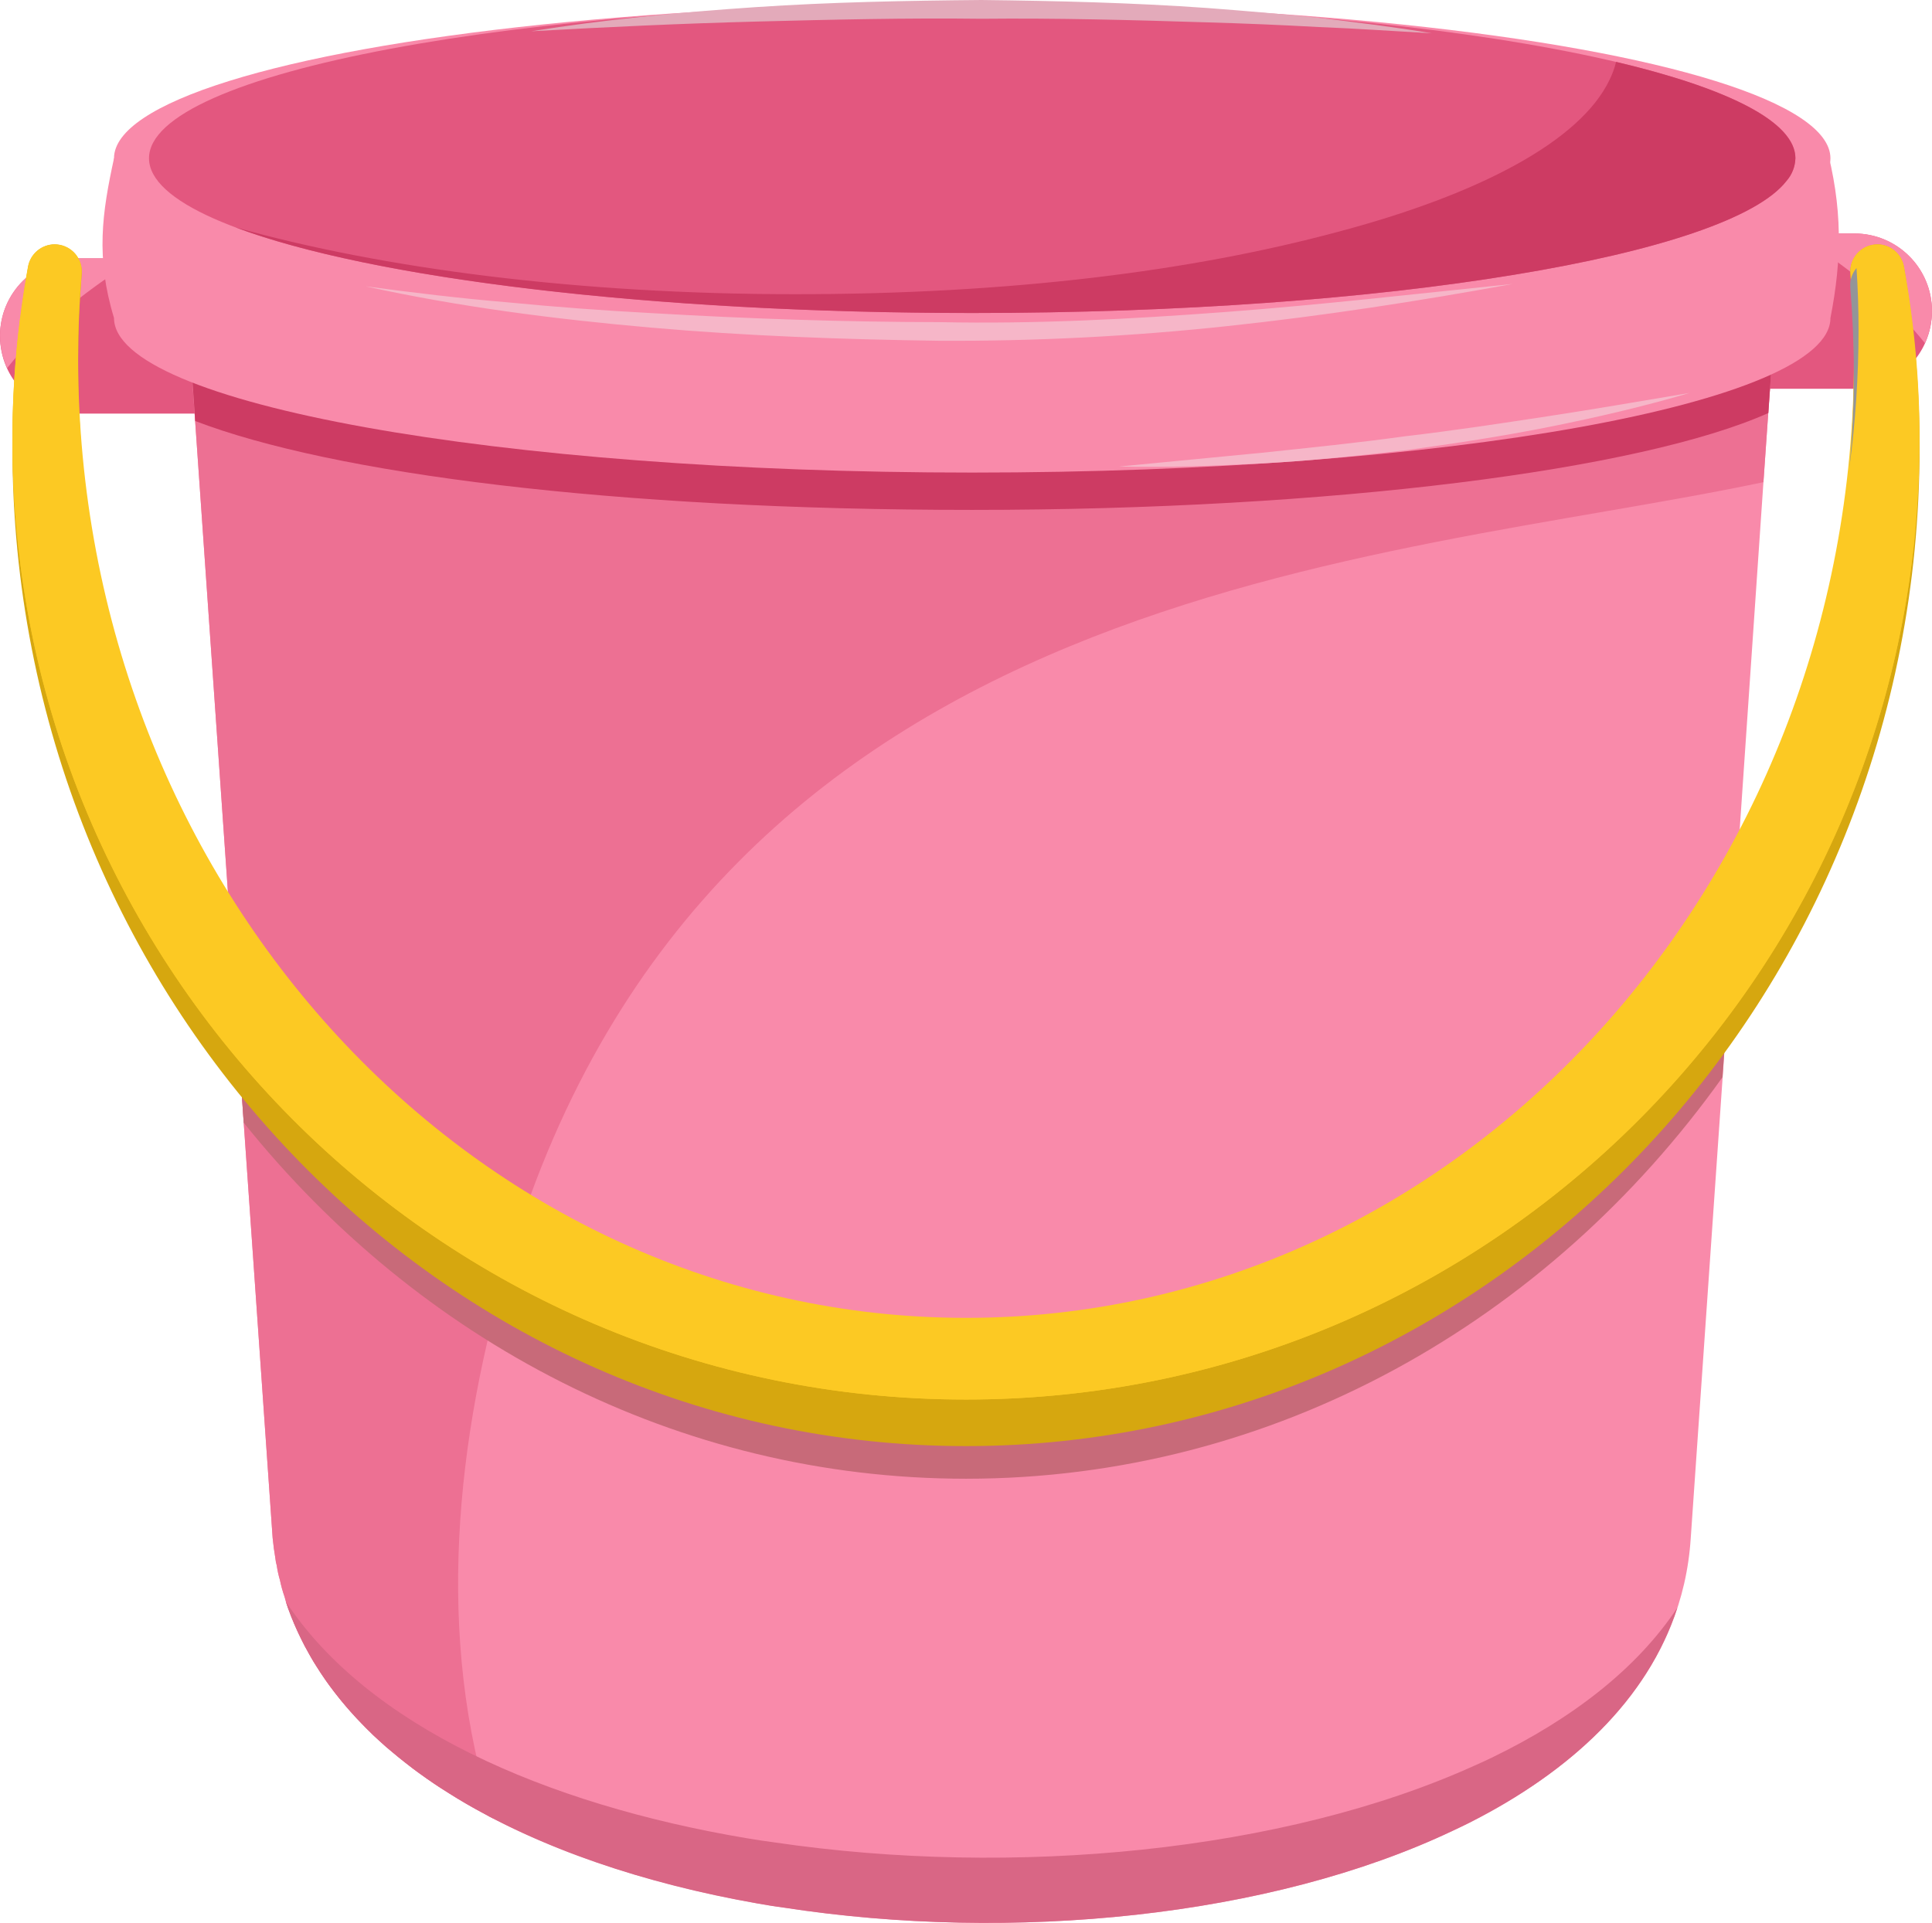
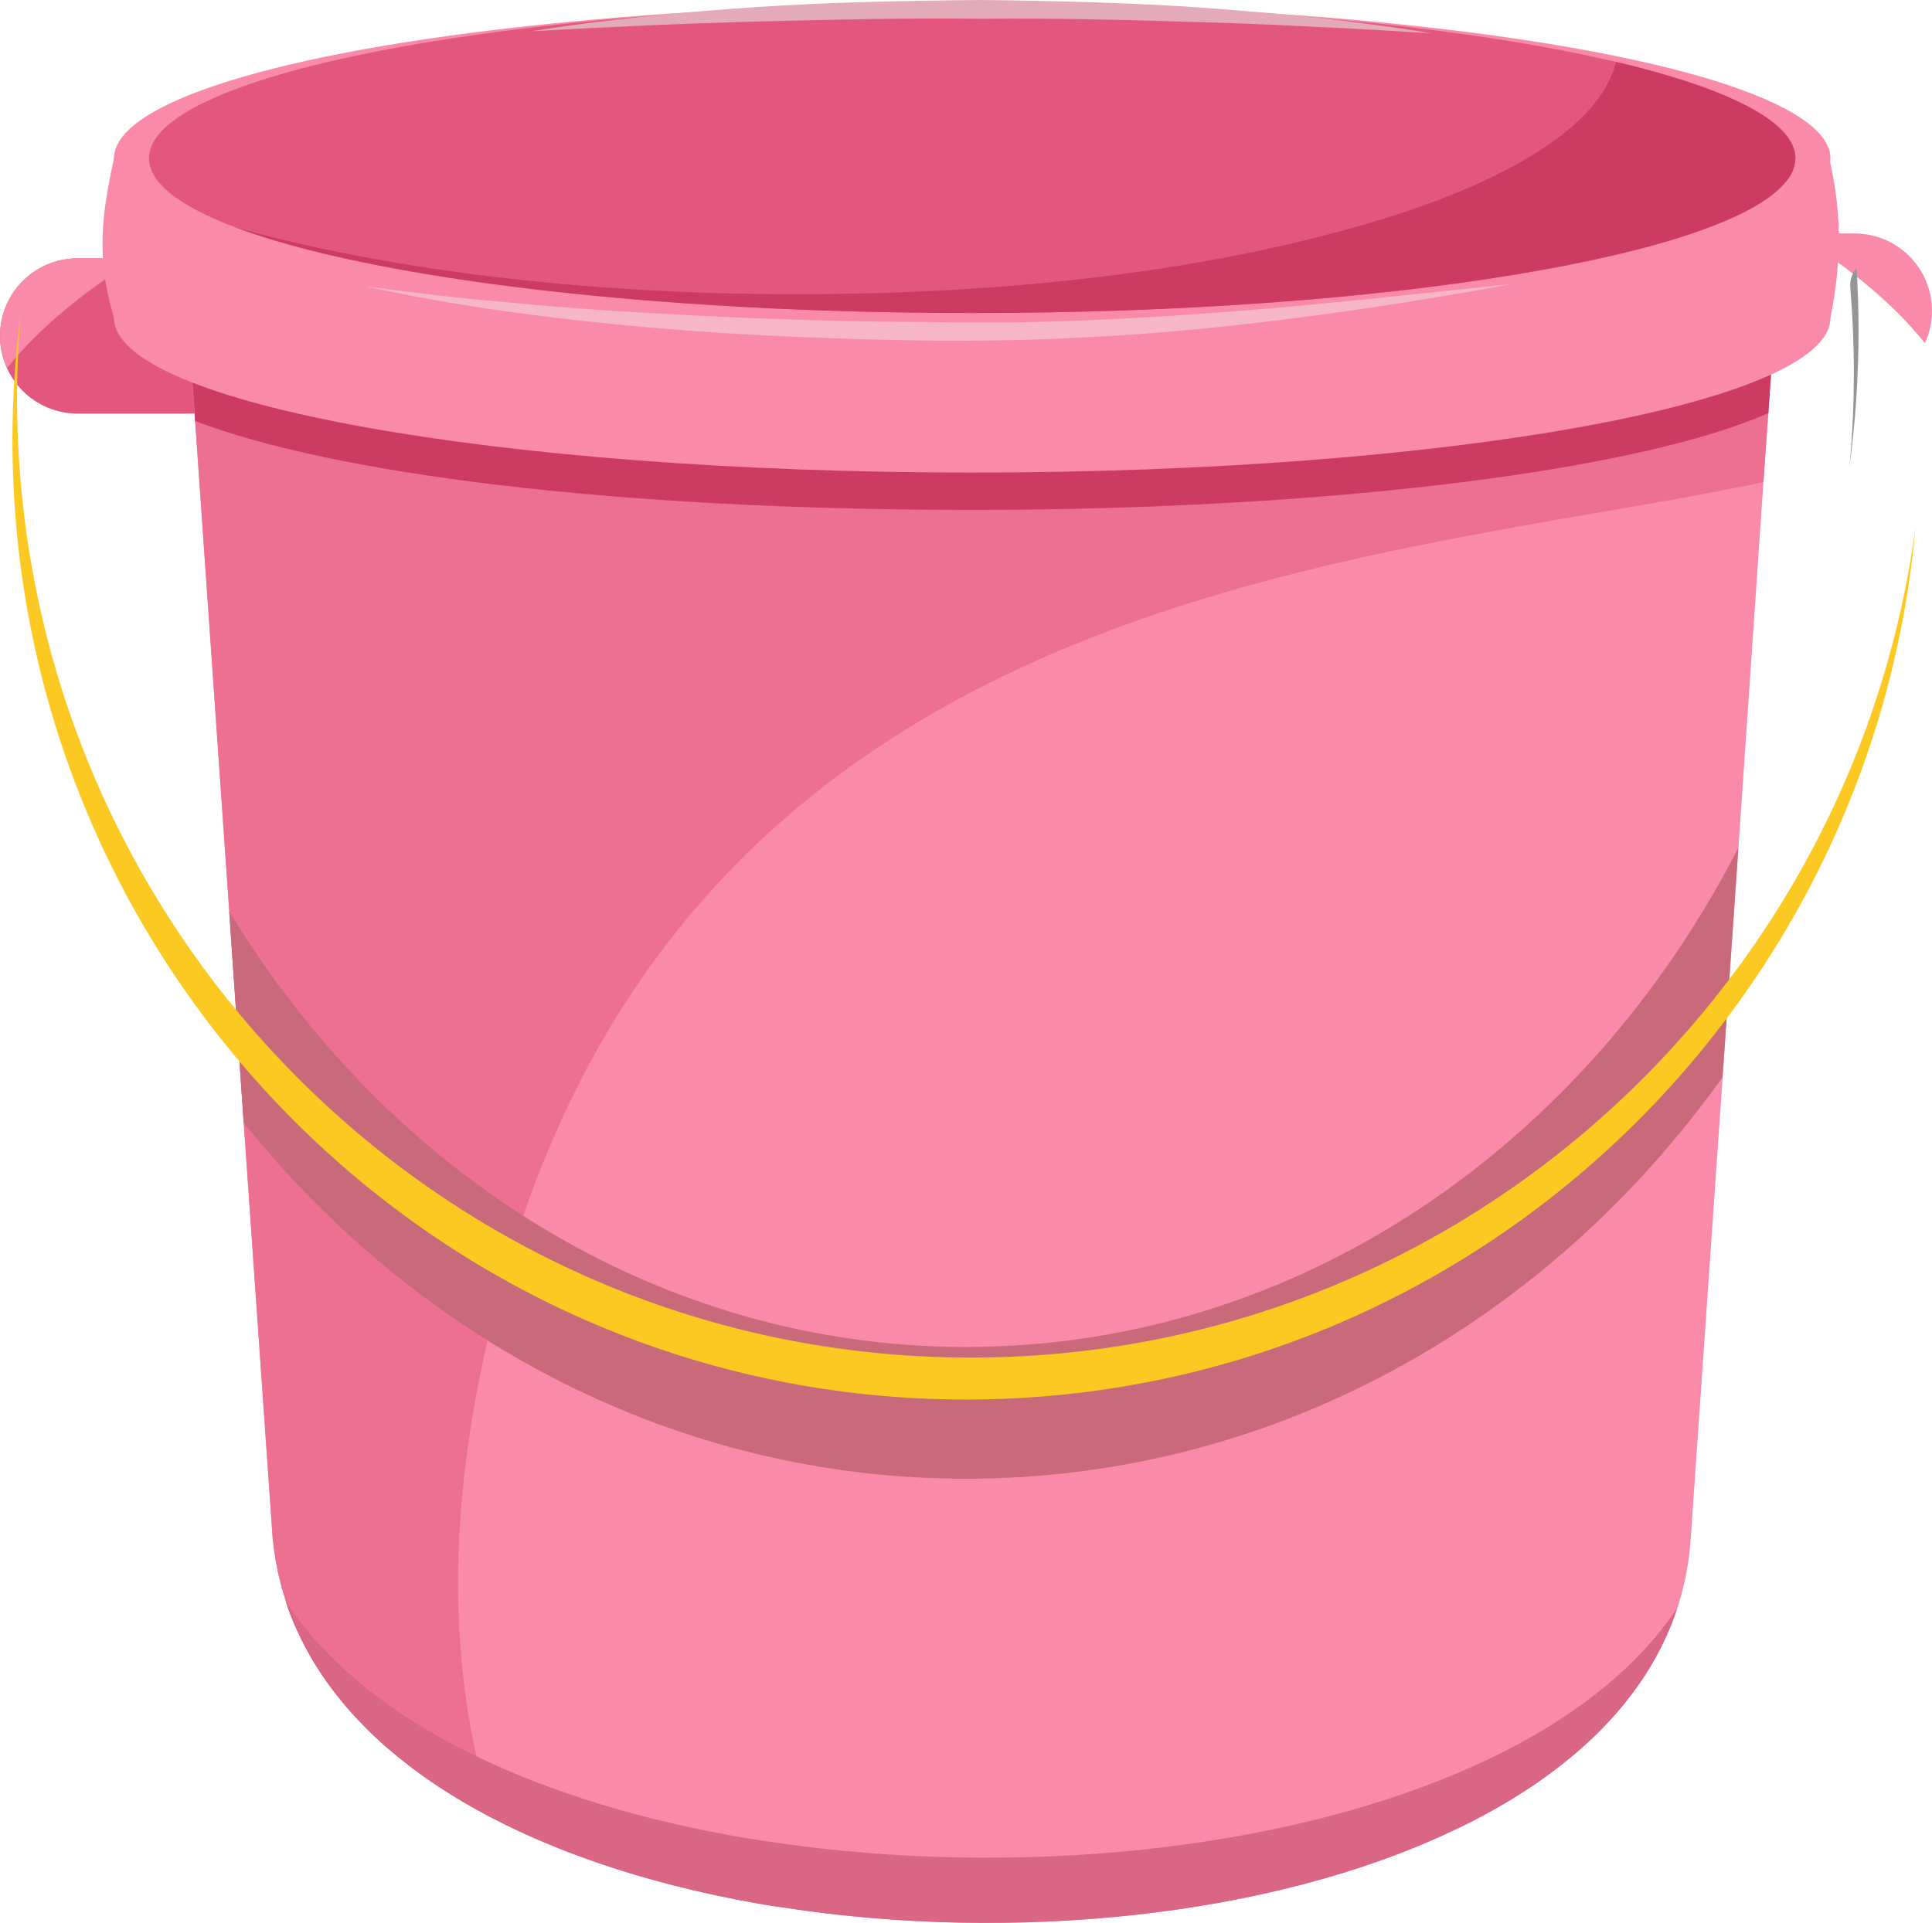
<svg xmlns="http://www.w3.org/2000/svg" id="Layer_2" data-name="Layer 2" width="1004.47" height="1000" viewBox="0 0 1004.47 1000">
  <defs>
    <style>
      .cls-1 {
        fill: #d6a70f;
      }

      .cls-2 {
        fill: #e3aaba;
      }

      .cls-3 {
        fill: #f6b6c8;
      }

      .cls-4 {
        fill: #939598;
      }

      .cls-5 {
        fill: #d96685;
      }

      .cls-6 {
        fill: #fcc923;
      }

      .cls-7 {
        fill: #e3577f;
      }

      .cls-8 {
        fill: #cd3b63;
      }

      .cls-9 {
        fill: #ed7093;
      }

      .cls-10 {
        fill: #f98aaa;
      }

      .cls-11 {
        fill: #c86a79;
      }
    </style>
  </defs>
  <g id="Layer_1-2" data-name="Layer 1">
    <g>
      <path class="cls-7" d="M106.57,215.1H40.37C18.09,215.11,.01,197.05,0,174.76c0-.01,0-.02,0-.04H0c-.01-22.29,18.05-40.36,40.34-40.37H106.57v80.75Z" />
      <path class="cls-10" d="M64.3,138.73c2.15-1.37,4.38-2.9,6.78-4.38h-30.7C18.16,134.29,.09,152.24,.03,174.46c-.02,5.85,1.24,11.63,3.68,16.94,17-21.38,40.11-39.28,60.59-52.66Z" />
    </g>
    <g>
-       <path class="cls-7" d="M897.87,202.18h66.23c22.29-.01,40.35-18.08,40.35-40.37h0c0-22.29-18.06-40.36-40.35-40.37h-66.23v80.75Z" />
      <path class="cls-10" d="M940.15,125.78c-2.13-1.41-4.44-2.88-6.76-4.36h30.72c22.23-.06,40.29,17.91,40.35,40.13,.02,5.84-1.24,11.61-3.67,16.91-17-21.37-40.17-39.24-60.64-52.68Z" />
    </g>
    <path class="cls-10" d="M926.97,105.34l-7.63,109.37-2.51,36.03-12.99,190.11-8.22,119.39-16.58,239.62c-4.18,65.38-49.26,114.73-115.22,148.14-2.75,1.3-5.57,2.73-8.46,4.05-94.67,44.98-229.02,58.32-347.82,39.96-4.53-.59-9.06-1.32-13.48-2.13-50.58-8.95-97.8-23.61-137.53-44.12v-.13c-1.57-.66-3.09-1.46-4.53-2.38-6.43-3.35-12.62-6.94-18.56-10.75-3.71-2.26-7.42-4.64-10.86-7.13l-.59-.37c-3.34-2.38-6.55-4.64-9.67-7.16-2.26-1.86-4.64-3.56-6.92-5.57-1.54-1.21-3.1-2.51-4.53-3.71-2.38-2.15-4.77-4.29-7.04-6.42l-.48-.5c-2.26-2.15-4.29-4.29-6.33-6.44-.95-.97-1.86-1.86-2.73-2.88-2.39-2.6-4.66-5.23-6.91-7.98s-4.42-5.57-6.55-8.46c-.48-.72-.97-1.3-1.43-2.02-1.67-2.38-3.34-4.9-4.88-7.42-.48-.72-.84-1.3-1.32-2.02-1.06-1.86-2.26-3.81-3.21-5.74-.95-1.54-1.86-3.21-2.64-4.88-2.96-5.78-5.55-11.76-7.74-17.88-.59-1.86-1.19-3.58-1.67-5.57-.99-2.81-1.78-5.68-2.38-8.59-.74-2.5-1.3-5.05-1.67-7.63-.36-1.21-.59-2.45-.71-3.71-.59-3.47-1.08-7.05-1.43-10.64l-15.04-216.01-7.52-109.96-17.75-254.91-7.87-113.54h1.67c21.94,13.85,62.98,25.99,117.48,35.66,50.45,8.84,112.47,15.5,181.3,18.95,35.42,1.86,72.87,2.75,111.37,2.75,104.36,0,200.16-6.92,274.33-18.73l7.28-1.04c4.07-.71,8-1.43,11.94-2.04,54.15-9.52,95.06-21.7,116.77-35.55h11.23Z" />
    <path class="cls-9" d="M926.97,105.34l-7.63,109.37-2.51,36.03c-198.35,41.97-545.73,51.03-651.85,403.5-28.14,93.27-38.98,197.76-8.46,291.43v.13c-1.54-.82-2.99-1.56-4.53-2.51-6.43-3.35-12.62-6.94-18.56-10.75-3.71-2.26-7.42-4.64-10.86-7.13l-.59-.37c-3.34-2.38-6.55-4.64-9.67-7.16-2.26-1.86-4.64-3.56-6.92-5.57-1.54-1.21-3.1-2.51-4.53-3.71-2.38-2.15-4.77-4.29-7.04-6.42l-.48-.5c-2.26-2.15-4.29-4.29-6.33-6.44-.95-.97-1.86-1.86-2.73-2.88-2.39-2.6-4.66-5.23-6.91-7.98s-4.42-5.57-6.55-8.46c-.48-.72-.97-1.3-1.43-2.02-1.67-2.38-3.34-4.9-4.88-7.42-.48-.72-.84-1.3-1.32-2.02-1.06-1.86-2.26-3.81-3.21-5.74-.95-1.54-1.86-3.21-2.64-4.88-2.96-5.78-5.55-11.76-7.74-17.88-.59-1.86-1.19-3.58-1.67-5.57-.99-2.81-1.78-5.68-2.38-8.59-.74-2.5-1.3-5.05-1.67-7.63-.36-1.21-.59-2.45-.71-3.71-.59-3.47-1.08-7.05-1.43-10.64l-15.04-216.01-7.52-109.96-17.73-254.95-7.87-113.54h1.67c21.94,13.85,62.98,25.99,117.48,35.66,50.45,8.84,112.47,15.5,181.3,18.95,35.42,1.86,72.87,2.75,111.37,2.75,104.36,0,200.16-6.92,274.33-18.73l7.28-1.04c4.07-.71,8-1.43,11.94-2.04,54.15-9.52,95.06-21.7,116.77-35.55h11.23Z" />
    <path class="cls-5" d="M872.1,836.06c-15.5,47.69-55.13,85.07-108.33,111.93-2.71,1.34-5.57,2.78-8.43,4.07-94.67,44.96-228.96,58.32-347.85,40-4.45-.56-9-1.35-13.48-2.12-117.61-20.64-217.68-72.97-245.43-157.05,42.34,64.43,134.39,105.4,240.03,123.14,4.64,.76,9.49,1.54,14.14,2.12,124.37,18.32,264.81,4.94,364.04-40.02,2.99-1.26,5.9-2.71,8.82-4.07,41.65-20.16,75.36-46.13,96.49-78Z" />
    <path class="cls-8" d="M926.96,105.27l-7.57,109.52c-66.08,29.53-226.46,50.38-413.94,50.38s-332.63-18.9-403.95-46.22l-7.83-113.67H926.96Z" />
    <path class="cls-10" d="M949.06,74.56L59.27,82.34c-6.16,28.31-9.6,51.45,0,83.01,0,44.42,199.77,80.41,446.2,80.41s446.2-36.01,446.2-80.39c5.94-30.33,6.52-57.36-2.6-90.81Z" />
    <ellipse class="cls-10" cx="505.47" cy="82.34" rx="446.2" ry="80.41" />
    <path class="cls-7" d="M933.45,82.32c-.13,4.36-1.78,8.54-4.66,11.82-15.11,19.38-66.95,36.53-141.76,48.78-75.2,12.4-173.72,19.86-281.57,19.86-236.31-.06-427.99-35.99-427.99-80.47S269.15,1.86,505.47,1.86s427.99,36.08,427.99,80.47Z" />
    <path class="cls-8" d="M933.45,82.32c-.13,4.36-1.78,8.54-4.66,11.82-15.11,19.38-66.95,36.53-141.76,48.78-75.2,12.4-173.72,19.86-281.57,19.86-167.62,0-312.86-18.12-383.03-44.55,76.35,21.49,178.57,34.77,290.98,34.77s206.39-12.1,281.57-32.26c74.81-19.77,126.65-47.59,141.76-79.06,1.51-3.03,2.68-6.22,3.49-9.5,58.32,13.79,93.22,31.24,93.22,50.14Z" />
    <path class="cls-3" d="M786.46,147.66c-49.13,9-98.56,16.61-148.31,21.92-49.81,5.36-99.87,7.9-149.96,7.63-50.01-.69-100.03-2.47-149.87-6.85-49.84-4.38-99.53-10.73-148.37-21.48,24.78,3.32,49.51,6.31,74.38,8.39,24.81,2.4,49.67,4.26,74.56,5.57,49.75,2.91,99.57,4.62,149.39,4.68,49.8,1.06,99.49-1.56,149.2-5.29s99.27-9.47,148.98-14.57Z" />
    <path class="cls-2" d="M276.15,16.26c38.66-6.16,77.66-9.93,116.74-12.55,39.07-2.62,78.24-3.36,117.41-3.71,39.15,.46,78.31,1.39,117.37,4.16,19.53,1.47,38.98,3.14,58.51,5.16,19.45,2.38,38.87,4.7,58.17,8-19.55-1.11-38.98-2.49-58.54-3.25-19.49-1.08-38.99-1.89-58.51-2.45-38.98-1.23-77.96-2.26-116.94-1.86-38.98-.48-77.96,.43-116.94,1.45s-78.18,2.84-117.26,5.05Z" />
    <path class="cls-11" d="M903.79,440.83l-8.24,119.37c-90.51,127.02-233.03,208.81-393.29,208.81-150.09,0-284.69-71.8-375.57-185.18l-7.55-109.96c82.84,136.73,223.53,226.62,383.12,226.62,172.09,0,322.18-104.65,401.54-259.67Z" />
    <g>
-       <path class="cls-1" d="M976.03,127.09c-7.9,.14-14.19,6.66-14.05,14.57,0,.35,.03,.7,.06,1.05,1.19,15.15,1.86,30.46,1.86,45.96,0,286.71-206.71,519.16-461.62,519.16S40.61,475.36,40.61,188.67c0-15.49,.62-30.81,1.86-45.96,.71-7.88-5.11-14.85-12.99-15.56-.34-.03-.68-.05-1.03-.06h0c-6.89,.07-12.74,5.08-13.87,11.88-5.41,30.97-8.13,62.35-8.13,93.79,0,286.82,221.98,519.28,495.78,519.28s495.78-232.43,495.78-519.28c0-31.45-2.71-62.84-8.13-93.81-1.12-6.79-6.96-11.8-13.85-11.88v.02Z" />
-       <path class="cls-6" d="M976.03,127.09c-7.72-.03-14,6.2-14.03,13.92,0,.37,.01,.73,.04,1.1,1.19,14.57,1.86,29.27,1.86,44.18,0,275.61-206.71,499.06-461.62,499.06S40.61,461.88,40.61,186.27c0-14.85,.62-29.58,1.86-44.18,.57-7.7-5.2-14.4-12.9-14.98-.37-.03-.74-.04-1.12-.04h0c-6.77-.03-12.6,4.78-13.87,11.43-5.41,29.75-8.13,59.93-8.13,90.17,0,275.7,221.98,499.15,495.78,499.15s495.78-223.45,495.78-499.15c0-30.24-2.71-60.42-8.13-90.17-1.26-6.65-7.08-11.45-13.85-11.43v.02Z" />
      <path class="cls-6" d="M995.95,273.77c-22.59,254.54-235.07,454.05-493.75,454.05C228.44,727.82,6.46,504.39,6.46,228.72c0-21.86,1.42-43.7,4.27-65.38-1.17,14.33-1.86,28.86-1.86,43.49,0,275.78,221.98,499.19,495.81,499.19,251.24,0,458.8-188.15,491.27-432.26Z" />
    </g>
    <path class="cls-4" d="M961.52,243.16c1.55-16.37,2.32-32.94,2.32-49.71,0-14.85-.69-29.7-1.86-44.2-.25-3.58,.92-7.12,3.25-9.86,.69,10.64,1.06,21.49,1.06,32.35-.02,23.88-1.61,47.74-4.77,71.41Z" />
-     <path class="cls-3" d="M581.7,242.64l74.56-7.2c24.8-2.64,49.6-5.12,74.25-8.56,24.76-2.88,49.39-6.63,74.04-10.38,24.65-3.75,49.25-8.02,73.91-12.16-24,7.09-48.39,12.73-72.93,17.65-24.54,4.92-49.3,8.65-74.1,12.08-24.87,2.84-49.77,5.57-74.75,6.89-24.98,1.32-49.97,2.19-74.99,1.67Z" />
  </g>
</svg>